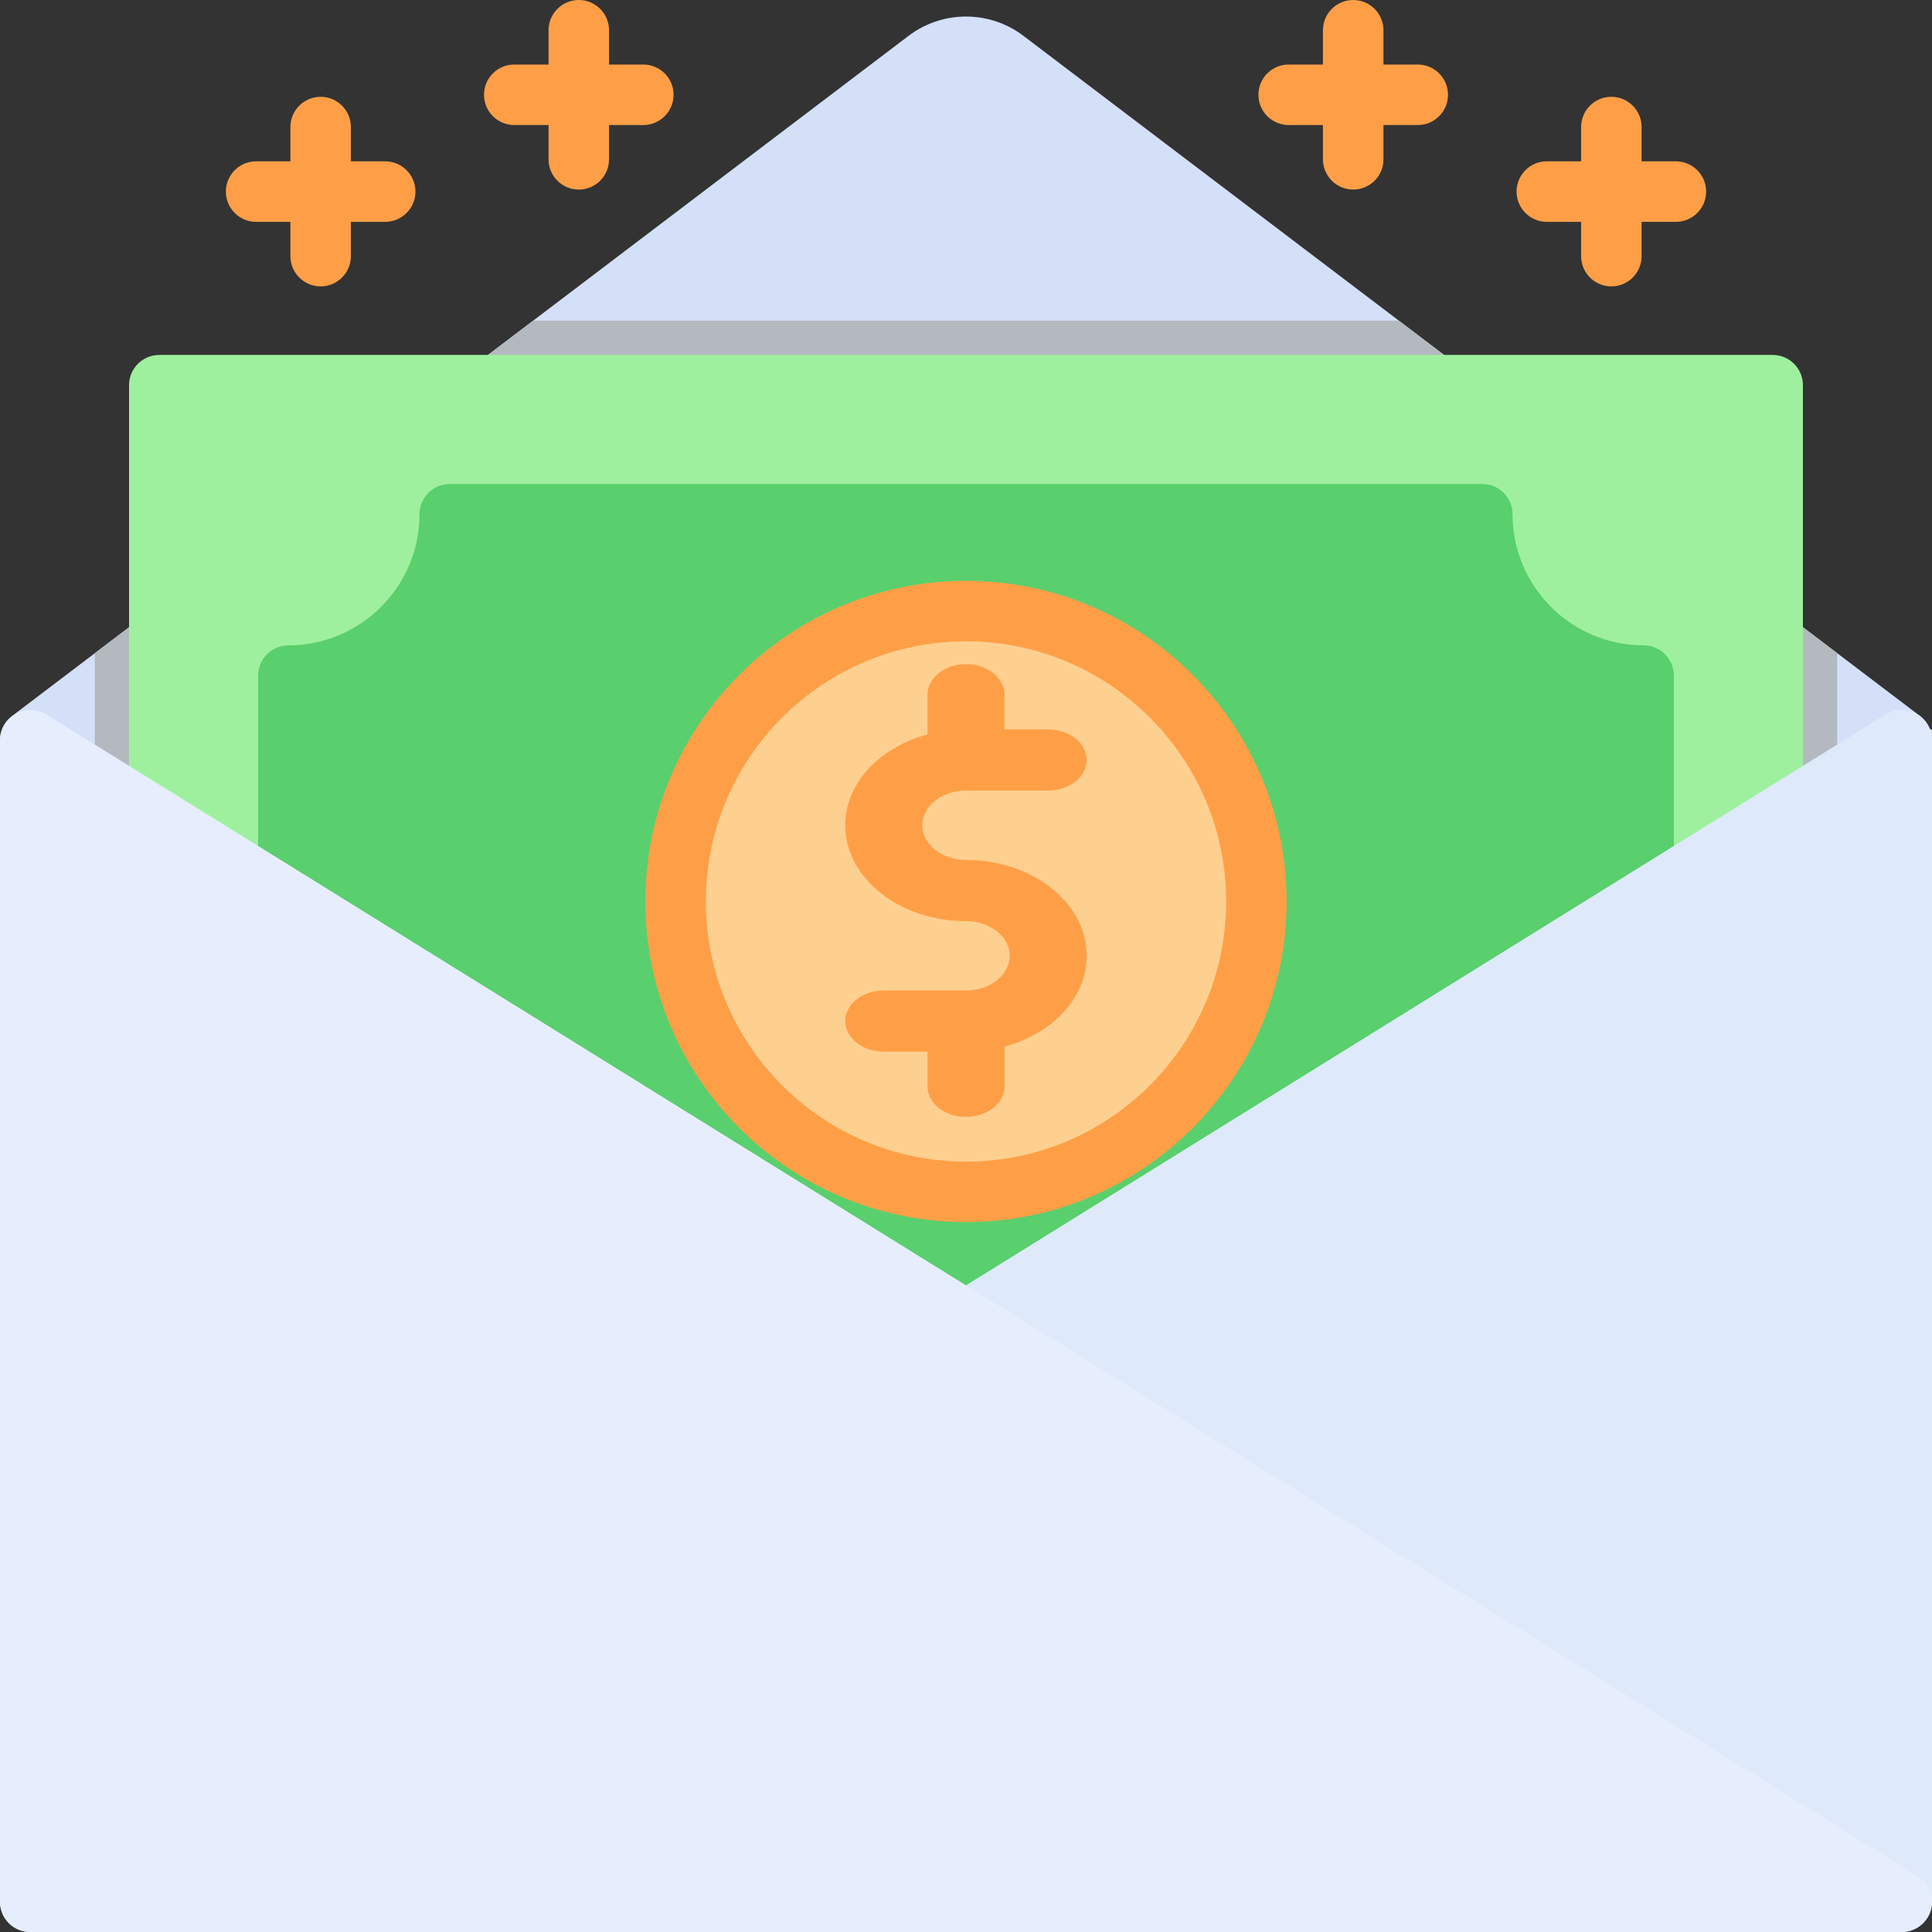
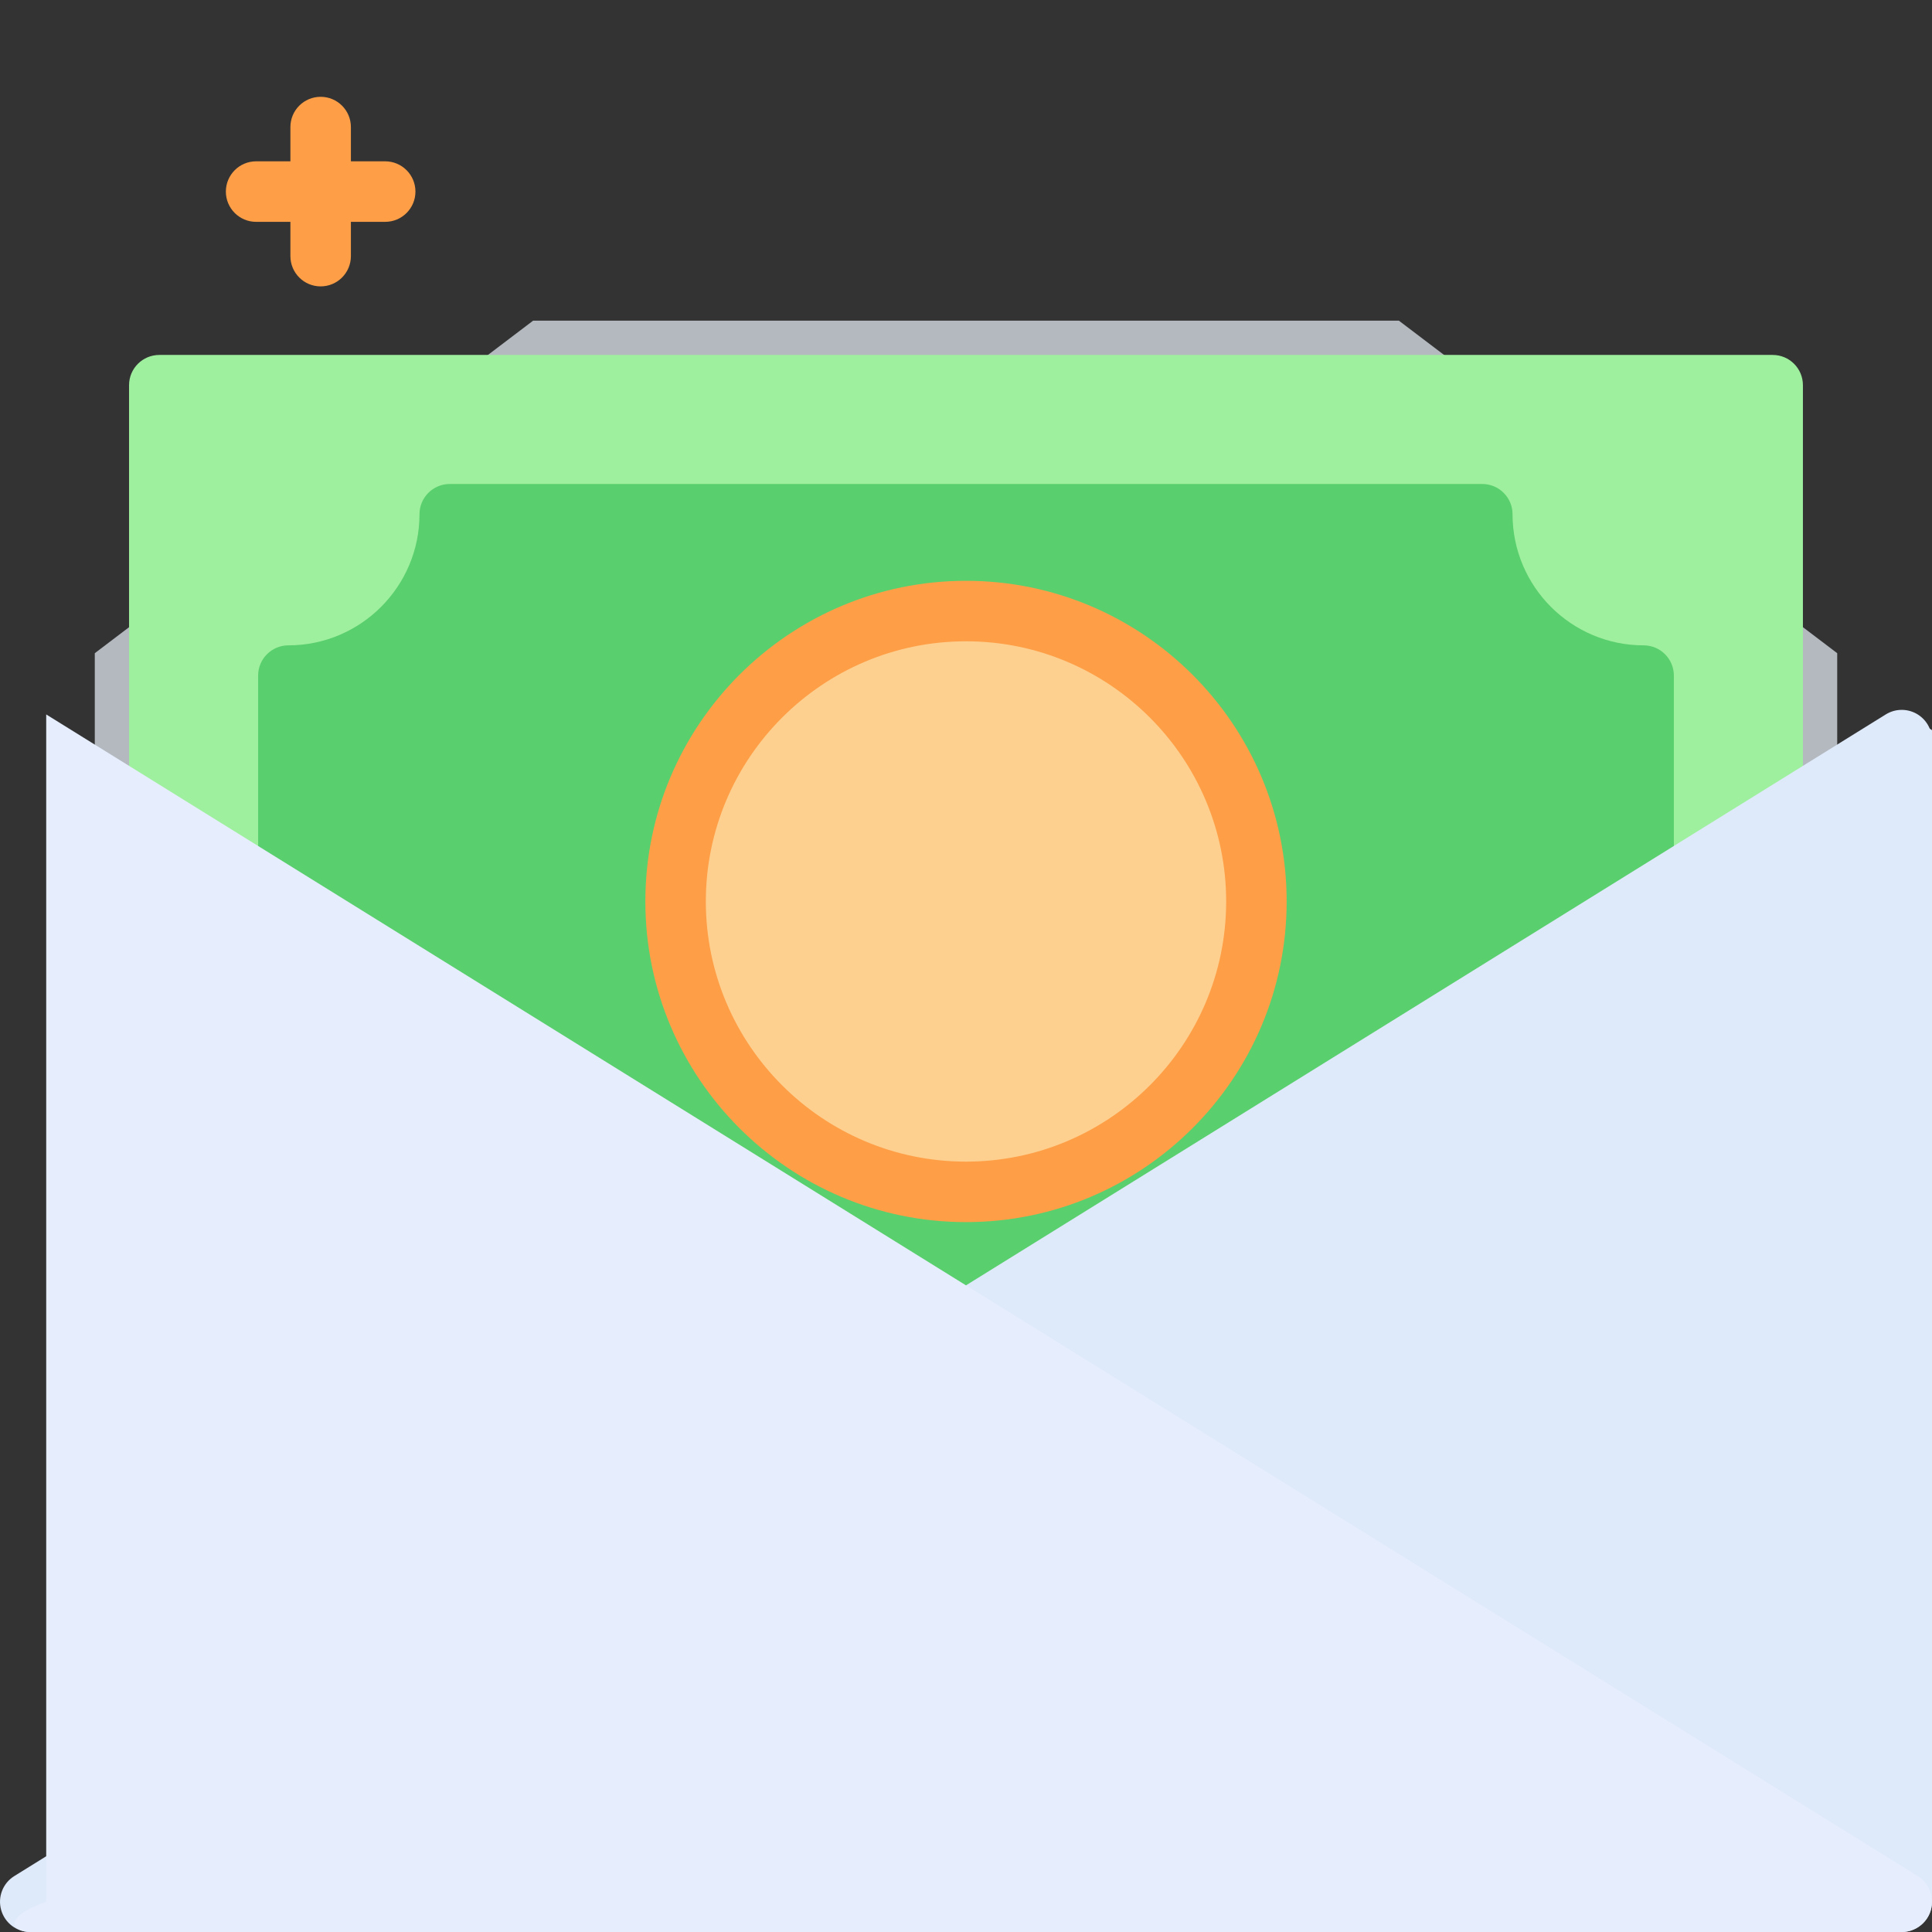
<svg xmlns="http://www.w3.org/2000/svg" width="64" height="64" viewBox="0 0 64 64" fill="none">
  <rect x="0" y="0" width="64" height="64" fill="#333333" stroke="none" />
  <g clip-path="url(#clip0_1374_4177)">
-     <path d="M64 24.518C64 24.204 63.853 23.909 63.604 23.719L33.898 1.184C32.78 0.336 31.22 0.336 30.102 1.184L0.397 23.72C0.147 23.909 0 24.204 0 24.518V27.591H64V24.518Z" fill="#D3E0F8" />
    <path d="M60.86 49.102V21.638L46.339 10.622H17.661L3.14 21.638V49.102H60.86Z" fill="#B3B9BF" />
    <path d="M58.722 11.758H5.278C4.724 11.758 4.275 12.206 4.275 12.76V46.965C4.275 47.518 4.724 47.967 5.278 47.967H58.722C59.276 47.967 59.724 47.518 59.724 46.965V12.76C59.724 12.206 59.276 11.758 58.722 11.758Z" fill="#9FF09E" />
    <path d="M54.447 21.378C52.053 21.378 50.105 19.43 50.105 17.035C50.105 16.482 49.656 16.033 49.102 16.033H14.898C14.345 16.033 13.896 16.482 13.896 17.035C13.896 19.43 11.948 21.378 9.553 21.378C9 21.378 8.551 21.826 8.551 22.38V37.344C8.551 37.898 9 38.346 9.553 38.346C11.948 38.346 13.896 40.294 13.896 42.689C13.896 43.242 14.344 43.691 14.898 43.691H49.102C49.656 43.691 50.105 43.242 50.105 42.689C50.105 40.294 52.053 38.346 54.447 38.346C55 38.346 55.449 37.898 55.449 37.344V22.38C55.449 21.826 55 21.378 54.447 21.378Z" fill="#59CF6D" />
    <path d="M32 39.482C37.313 39.482 41.62 35.175 41.62 29.862C41.62 24.549 37.313 20.242 32 20.242C26.687 20.242 22.38 24.549 22.38 29.862C22.38 35.175 26.687 39.482 32 39.482Z" fill="#FED090" />
    <path d="M32 40.484C26.143 40.484 21.378 35.719 21.378 29.862C21.378 24.005 26.143 19.24 32 19.24C37.857 19.24 42.622 24.005 42.622 29.862C42.622 35.719 37.857 40.484 32 40.484ZM32 21.244C27.248 21.244 23.382 25.11 23.382 29.862C23.382 34.614 27.248 38.48 32 38.48C36.752 38.48 40.618 34.614 40.618 29.862C40.618 25.11 36.752 21.244 32 21.244Z" fill="#FE9F47" />
-     <path d="M32 28.487C31.202 28.487 30.553 27.971 30.553 27.338C30.553 26.705 31.202 26.189 32 26.189H34.723C35.428 26.189 36 25.736 36 25.176C36 24.616 35.428 24.162 34.723 24.162H33.276V23.014C33.276 22.454 32.705 22 32 22C31.295 22 30.723 22.454 30.723 23.014V24.329C29.142 24.753 28 25.941 28 27.338C28 29.089 29.794 30.513 32 30.513C32.798 30.513 33.447 31.029 33.447 31.662C33.447 32.295 32.798 32.811 32 32.811H29.277C28.572 32.811 28 33.264 28 33.824C28 34.384 28.572 34.838 29.277 34.838H30.724V35.986C30.724 36.546 31.295 37 32 37C32.705 37 33.277 36.546 33.277 35.986V34.671C34.858 34.247 36 33.059 36 31.662C36 29.911 34.206 28.487 32 28.487Z" fill="#FE9F47" />
    <path d="M63.485 23.642C63.167 23.465 62.778 23.474 62.469 23.666L0.474 62.147C0.093 62.383 -0.084 62.842 0.039 63.273C0.161 63.703 0.555 64 1.002 64H62.998C63.551 64 64 63.551 64 62.998V24.518C64 24.154 63.803 23.819 63.485 23.642Z" fill="#DEE9FA" />
-     <path d="M63.526 62.147L1.531 23.667C0.875 23.259 0 23.748 0 24.518V62.998C0 63.552 0.449 64 1.002 64H62.998C63.434 64 63.829 63.708 63.956 63.291C64.087 62.861 63.908 62.384 63.526 62.147Z" fill="#E6EEFD" />
+     <path d="M63.526 62.147L1.531 23.667V62.998C0 63.552 0.449 64 1.002 64H62.998C63.434 64 63.829 63.708 63.956 63.291C64.087 62.861 63.908 62.384 63.526 62.147Z" fill="#E6EEFD" />
    <path d="M64.43 24.998C64.43 24.229 63.556 23.74 62.9 24.147L34 42.085L64.43 60.972V24.998Z" fill="#DEE9FA" />
-     <path d="M46.964 2.138H45.829V1.002C45.829 0.449 45.38 0 44.827 0C44.273 0 43.824 0.449 43.824 1.002V2.138H42.689C42.135 2.138 41.687 2.586 41.687 3.14C41.687 3.694 42.135 4.142 42.689 4.142H43.824V5.278C43.824 5.831 44.273 6.28 44.827 6.28C45.38 6.28 45.829 5.832 45.829 5.278V4.142H46.964C47.518 4.142 47.967 3.694 47.967 3.14C47.967 2.586 47.518 2.138 46.964 2.138Z" fill="#FE9F47" />
    <path d="M12.76 5.344H11.624V4.209C11.624 3.655 11.175 3.207 10.622 3.207C10.068 3.207 9.62 3.655 9.62 4.209V5.344H8.484C7.931 5.344 7.482 5.793 7.482 6.347C7.482 6.9 7.931 7.349 8.484 7.349H9.62V8.484C9.62 9.038 10.068 9.487 10.622 9.487C11.175 9.487 11.624 9.038 11.624 8.484V7.349H12.76C13.313 7.349 13.762 6.9 13.762 6.347C13.762 5.793 13.313 5.344 12.76 5.344Z" fill="#FE9F47" />
-     <path d="M55.516 5.344H54.38V4.209C54.38 3.655 53.931 3.207 53.378 3.207C52.824 3.207 52.376 3.655 52.376 4.209V5.344H51.24C50.687 5.344 50.238 5.793 50.238 6.347C50.238 6.9 50.686 7.349 51.24 7.349H52.376V8.484C52.376 9.038 52.824 9.487 53.378 9.487C53.931 9.487 54.38 9.038 54.38 8.484V7.349H55.516C56.069 7.349 56.518 6.9 56.518 6.347C56.518 5.793 56.069 5.344 55.516 5.344Z" fill="#FE9F47" />
-     <path d="M21.311 2.138H20.175V1.002C20.175 0.449 19.727 0 19.173 0C18.62 0 18.171 0.449 18.171 1.002V2.138H17.035C16.482 2.138 16.033 2.586 16.033 3.14C16.033 3.694 16.482 4.142 17.035 4.142H18.171V5.278C18.171 5.831 18.62 6.28 19.173 6.28C19.727 6.28 20.175 5.832 20.175 5.278V4.142H21.311C21.864 4.142 22.313 3.694 22.313 3.14C22.313 2.586 21.864 2.138 21.311 2.138Z" fill="#FE9F47" />
  </g>
  <defs>
    <clipPath id="clip0_1374_4177">
      <rect width="64" height="64" fill="white" />
    </clipPath>
  </defs>
</svg>